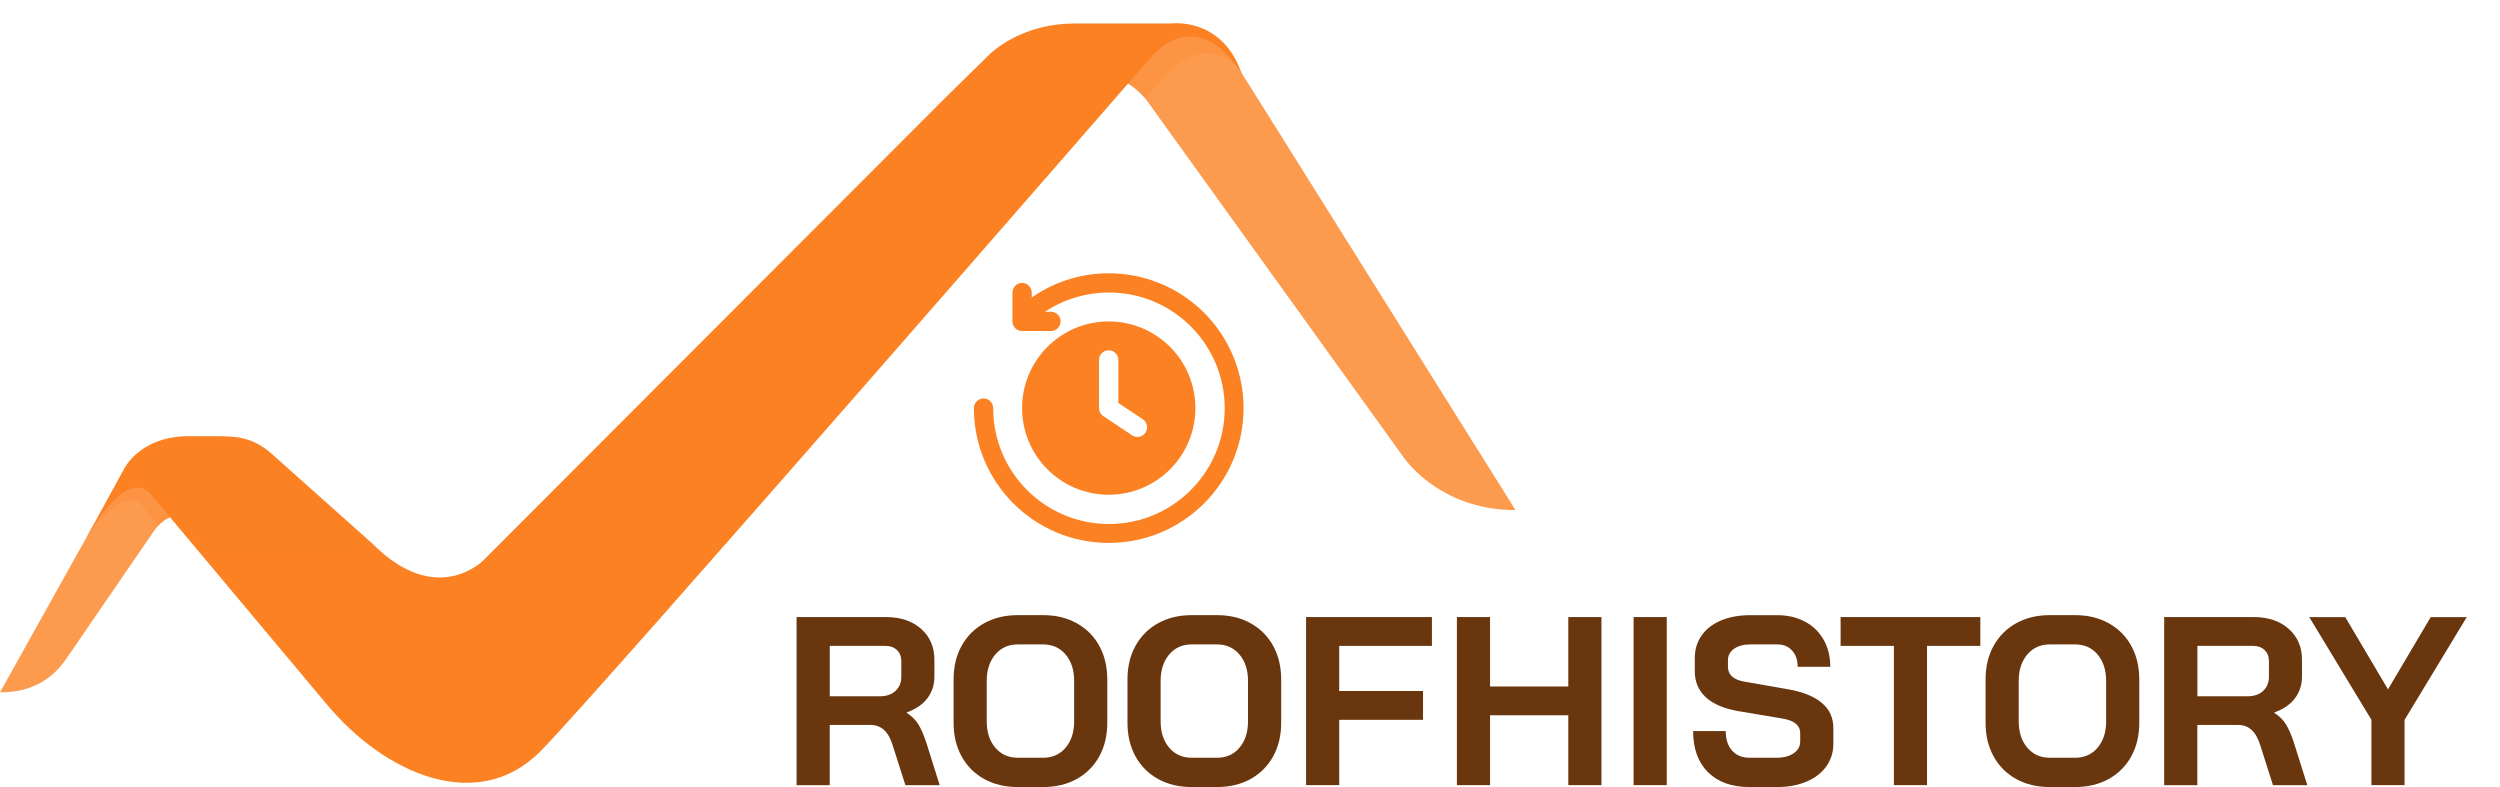
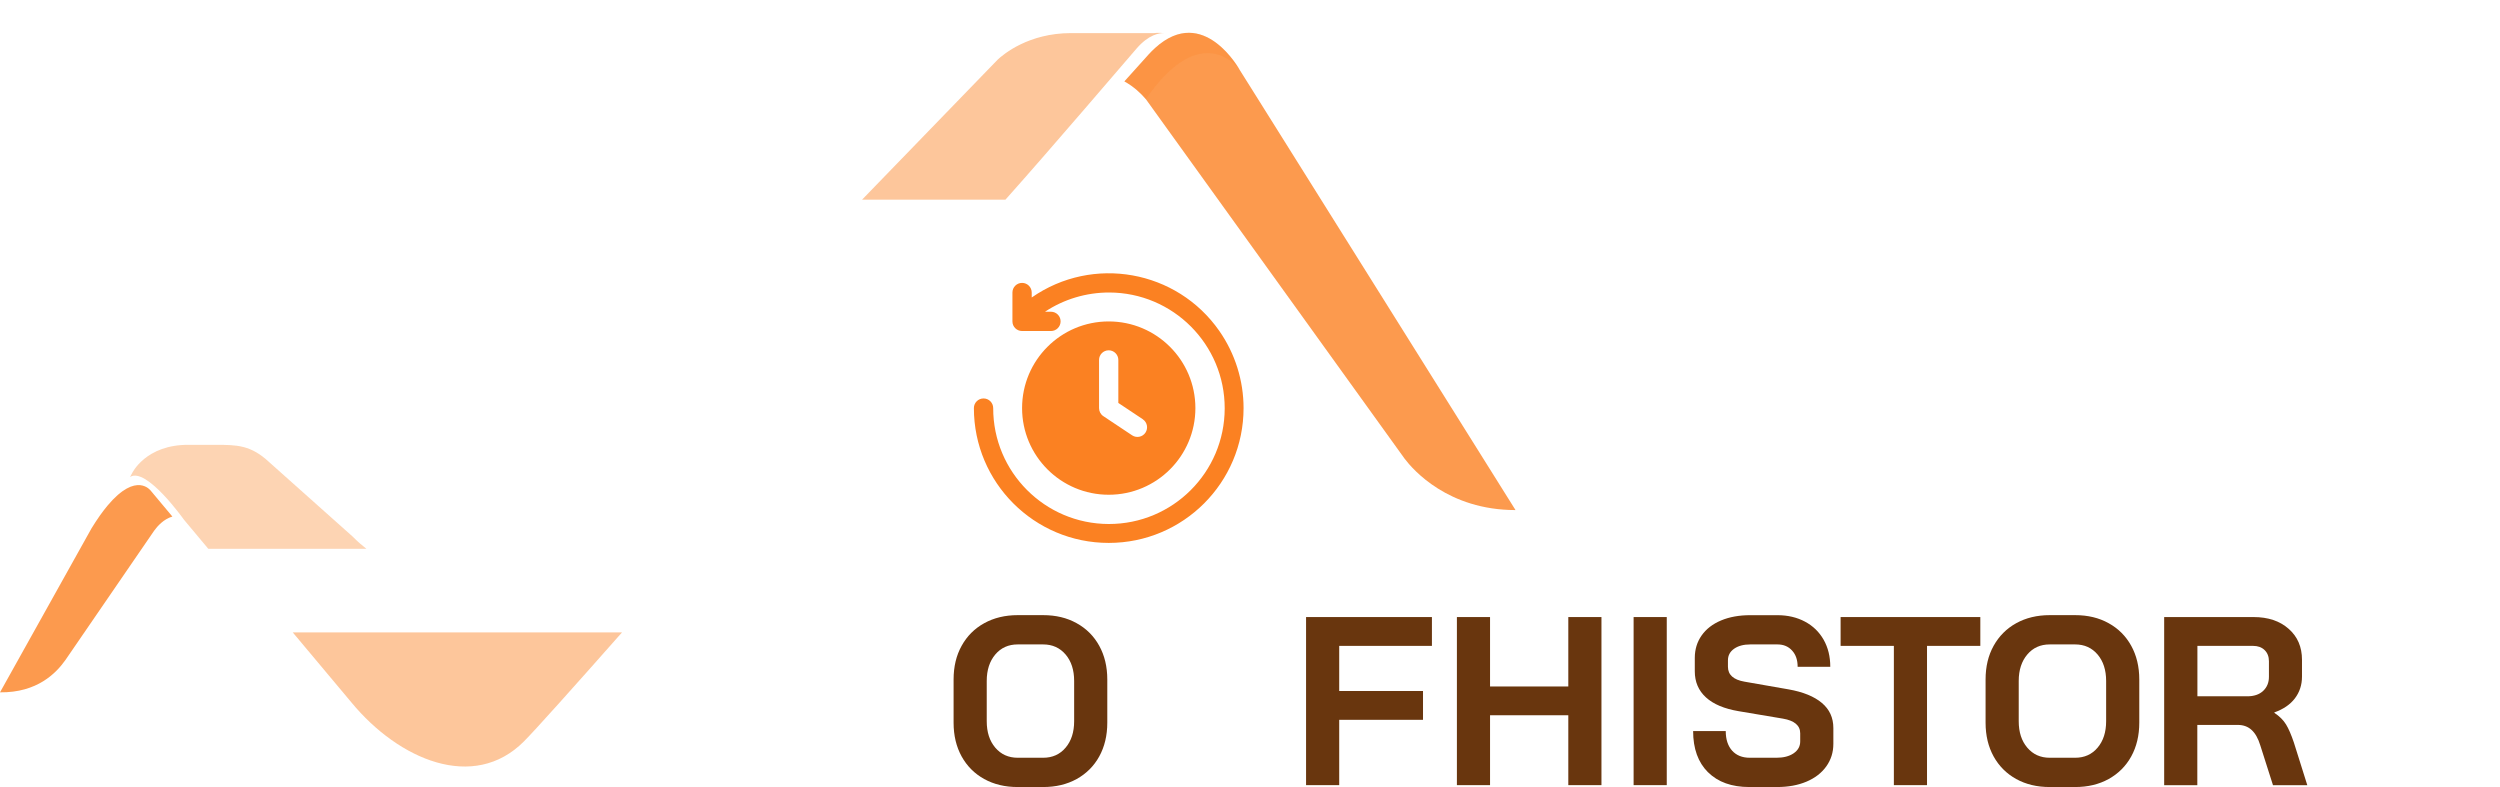
<svg xmlns="http://www.w3.org/2000/svg" width="108" height="34" viewBox="0 0 108 34" fill="none">
  <path opacity="0.8" d="M2.826 28.513L6.66 22.925C6.799 22.732 7.071 22.424 7.447 22.315L6.513 21.199C6.513 21.199 6.362 20.991 6.059 20.959C5.749 20.929 5.277 21.087 4.643 21.845C4.641 21.849 4.638 21.85 4.636 21.854C4.586 21.913 4.535 21.976 4.484 22.044C4.479 22.05 4.474 22.057 4.469 22.064C4.419 22.128 4.368 22.198 4.317 22.27C4.31 22.279 4.305 22.287 4.3 22.295C4.249 22.369 4.195 22.447 4.142 22.528C4.137 22.535 4.132 22.543 4.127 22.551C4.069 22.639 4.011 22.73 3.951 22.828C3.951 22.828 3.951 22.829 3.95 22.831L0 29.909C1.614 29.928 2.429 29.074 2.826 28.513Z" fill="#FB8122" />
-   <path opacity="0.2" d="M6.132 21.821L6.839 22.713C6.99 22.555 7.191 22.389 7.448 22.315L6.513 21.199C6.513 21.199 6.363 20.991 6.06 20.959C5.75 20.929 5.278 21.087 4.644 21.845C4.642 21.849 4.639 21.85 4.637 21.854C4.587 21.913 4.536 21.976 4.485 22.044C4.48 22.05 4.475 22.057 4.47 22.064C4.42 22.128 4.369 22.198 4.318 22.27C4.311 22.279 4.306 22.287 4.301 22.295C4.25 22.369 4.195 22.447 4.143 22.528C4.138 22.535 4.133 22.543 4.128 22.551C4.07 22.639 4.012 22.73 3.952 22.828C3.952 22.828 3.952 22.829 3.951 22.831L3.787 23.123C5.44 20.87 6.135 21.822 6.135 21.822L6.132 21.821Z" fill="#FB8122" />
  <path opacity="0.8" d="M65.473 22.039C65.473 22.039 53.557 3.014 53.564 3.035C53.564 3.035 52.003 0.164 49.904 2.07C49.811 2.156 49.717 2.245 49.622 2.351C49.622 2.351 49.622 2.351 49.621 2.353L48.574 3.516C48.991 3.746 49.298 4.044 49.5 4.282L49.793 4.69L60.683 19.82C61.047 20.301 62.563 22.035 65.471 22.035L65.473 22.039Z" fill="#FB8122" />
  <path opacity="0.2" d="M49.5 4.284C51.712 1.078 53.24 2.627 53.536 2.987C53.321 2.622 51.843 0.311 49.904 2.071C49.811 2.157 49.717 2.247 49.622 2.353C49.622 2.353 49.622 2.353 49.621 2.354L48.574 3.518C48.991 3.748 49.298 4.046 49.5 4.284Z" fill="#FB8122" />
-   <path d="M50.579 1.015H46.426C44.303 1.015 43.045 2.068 42.754 2.343L40.867 4.193L20.888 24.2C20.888 24.2 18.878 26.286 16.092 23.489L11.866 19.719C10.938 18.851 10.237 18.843 9.174 18.843H8.22C6.031 18.815 5.35 20.275 5.35 20.275L3.705 23.279C5.57 20.04 6.476 21.307 6.476 21.307L14.075 30.378C16.609 33.45 20.632 35.186 23.34 32.463C25.741 30.049 49.698 2.5 49.698 2.5C49.698 2.5 49.698 2.5 49.699 2.498C51.88 0.073 53.641 3.183 53.641 3.183C52.799 0.706 50.579 1.015 50.579 1.015Z" fill="#FB8122" />
  <path opacity="0.45" d="M12.648 27.321L15.183 30.347C17.223 32.817 20.459 34.216 22.638 32.025C23.129 31.531 24.741 29.73 26.87 27.321H12.648Z" fill="#FB8122" />
  <path opacity="0.45" d="M49.106 2.09C49.629 1.489 50.085 1.422 50.294 1.43C50.029 1.405 49.852 1.43 49.852 1.43H46.269C44.439 1.43 43.355 2.338 43.102 2.574L37.242 8.625H43.436C45.534 6.271 48.604 2.667 49.105 2.091L49.106 2.09Z" fill="#FB8122" />
  <path opacity="0.34" d="M15.258 23.201L11.632 19.967C10.837 19.223 10.235 19.217 9.322 19.217H8.168C6.292 19.194 5.705 20.445 5.705 20.445L5.617 20.607C6.317 20.151 7.943 22.447 7.947 22.452L8.737 23.396L8.997 23.707H15.828C15.643 23.563 15.453 23.4 15.258 23.203V23.201Z" fill="#FB8122" />
-   <path d="M34.414 26.657H38.272C38.901 26.657 39.408 26.826 39.791 27.166C40.175 27.503 40.366 27.95 40.366 28.503V29.229C40.366 29.589 40.263 29.901 40.06 30.169C39.857 30.436 39.561 30.637 39.173 30.776V30.796C39.394 30.941 39.561 31.108 39.676 31.295C39.791 31.482 39.901 31.741 40.014 32.073L40.595 33.92H39.113L38.564 32.198C38.473 31.9 38.348 31.679 38.19 31.534C38.031 31.389 37.833 31.317 37.598 31.317H35.844V33.92H34.412V26.659L34.414 26.657ZM38.002 30.08C38.292 30.08 38.521 30.002 38.686 29.847C38.851 29.692 38.936 29.489 38.936 29.239V28.565C38.936 28.366 38.873 28.203 38.749 28.083C38.624 27.962 38.459 27.902 38.252 27.902H35.846V30.08H38.004H38.002Z" fill="#69360E" />
  <path d="M42.519 33.654C42.1 33.423 41.775 33.097 41.543 32.679C41.312 32.26 41.195 31.776 41.195 31.22V29.354C41.195 28.801 41.31 28.316 41.543 27.898C41.775 27.479 42.1 27.153 42.519 26.922C42.937 26.691 43.42 26.574 43.965 26.574H45.065C45.612 26.574 46.093 26.689 46.511 26.922C46.93 27.153 47.256 27.479 47.487 27.898C47.718 28.316 47.835 28.801 47.835 29.354V31.22C47.835 31.773 47.718 32.26 47.487 32.679C47.256 33.097 46.93 33.421 46.511 33.654C46.093 33.885 45.61 34 45.065 34H43.965C43.418 34 42.937 33.885 42.519 33.654ZM45.065 32.735C45.465 32.735 45.789 32.59 46.035 32.298C46.28 32.009 46.403 31.629 46.403 31.158V29.416C46.403 28.945 46.28 28.565 46.035 28.276C45.789 27.986 45.465 27.839 45.065 27.839H43.965C43.565 27.839 43.241 27.984 42.995 28.276C42.75 28.567 42.627 28.948 42.627 29.416V31.158C42.627 31.629 42.75 32.009 42.995 32.298C43.241 32.588 43.565 32.735 43.965 32.735H45.065Z" fill="#69360E" />
-   <path d="M50.031 33.654C49.612 33.423 49.286 33.097 49.055 32.679C48.824 32.26 48.707 31.776 48.707 31.22V29.354C48.707 28.801 48.822 28.316 49.055 27.898C49.288 27.479 49.612 27.153 50.031 26.922C50.449 26.691 50.932 26.574 51.477 26.574H52.577C53.124 26.574 53.605 26.689 54.023 26.922C54.441 27.153 54.767 27.479 54.999 27.898C55.23 28.316 55.347 28.801 55.347 29.354V31.22C55.347 31.773 55.23 32.26 54.999 32.679C54.767 33.097 54.441 33.421 54.023 33.654C53.605 33.885 53.122 34 52.577 34H51.477C50.93 34 50.449 33.885 50.031 33.654ZM52.577 32.735C52.977 32.735 53.301 32.59 53.546 32.298C53.792 32.009 53.914 31.629 53.914 31.158V29.416C53.914 28.945 53.792 28.565 53.546 28.276C53.301 27.986 52.977 27.839 52.577 27.839H51.477C51.076 27.839 50.753 27.984 50.507 28.276C50.262 28.567 50.139 28.948 50.139 29.416V31.158C50.139 31.629 50.262 32.009 50.507 32.298C50.753 32.588 51.076 32.735 51.477 32.735H52.577Z" fill="#69360E" />
  <path d="M56.424 26.657H61.859V27.902H57.854V29.851H61.474V31.096H57.854V33.918H56.422V26.657H56.424Z" fill="#69360E" />
  <path d="M62.938 26.657H64.37V29.656H67.751V26.657H69.183V33.918H67.751V30.899H64.37V33.918H62.938V26.657Z" fill="#69360E" />
  <path d="M70.572 26.657H72.004V33.918H70.572V26.657Z" fill="#69360E" />
  <path d="M73.786 33.362C73.358 32.936 73.143 32.343 73.143 31.582H74.552C74.552 31.942 74.645 32.224 74.828 32.429C75.011 32.632 75.267 32.735 75.59 32.735H76.741C77.045 32.735 77.292 32.673 77.483 32.544C77.672 32.415 77.769 32.244 77.769 32.031V31.679C77.769 31.341 77.519 31.13 77.022 31.045L75.114 30.724C74.492 30.619 74.019 30.422 73.698 30.128C73.376 29.835 73.215 29.459 73.215 29.002V28.421C73.215 28.055 73.314 27.731 73.511 27.451C73.708 27.172 73.987 26.956 74.351 26.803C74.713 26.651 75.134 26.576 75.612 26.576H76.785C77.234 26.576 77.632 26.671 77.978 26.856C78.324 27.041 78.591 27.302 78.782 27.638C78.972 27.974 79.068 28.362 79.068 28.805H77.658C77.658 28.515 77.58 28.28 77.419 28.105C77.26 27.928 77.049 27.839 76.785 27.839H75.612C75.323 27.839 75.09 27.902 74.913 28.026C74.736 28.151 74.647 28.316 74.647 28.525V28.805C74.647 29.151 74.886 29.366 75.363 29.448L77.262 29.78C77.891 29.891 78.372 30.086 78.704 30.366C79.036 30.645 79.201 31.007 79.201 31.45V32.134C79.201 32.502 79.098 32.825 78.895 33.109C78.692 33.393 78.406 33.612 78.04 33.767C77.674 33.922 77.248 34 76.765 34H75.572C74.812 34 74.217 33.787 73.788 33.362H73.786Z" fill="#69360E" />
  <path d="M81.817 27.902H79.514V26.657H85.55V27.902H83.247V33.918H81.815V27.902H81.817Z" fill="#69360E" />
  <path d="M87.101 33.654C86.683 33.423 86.357 33.097 86.125 32.679C85.894 32.26 85.777 31.776 85.777 31.22V29.354C85.777 28.801 85.892 28.316 86.125 27.898C86.359 27.479 86.683 27.153 87.101 26.922C87.519 26.691 88.002 26.574 88.547 26.574H89.647C90.194 26.574 90.675 26.689 91.093 26.922C91.512 27.153 91.838 27.479 92.069 27.898C92.3 28.316 92.417 28.801 92.417 29.354V31.22C92.417 31.773 92.3 32.26 92.069 32.679C91.838 33.097 91.512 33.421 91.093 33.654C90.675 33.885 90.192 34 89.647 34H88.547C88 34 87.519 33.885 87.101 33.654ZM89.647 32.735C90.047 32.735 90.371 32.59 90.617 32.298C90.862 32.009 90.985 31.629 90.985 31.158V29.416C90.985 28.945 90.862 28.565 90.617 28.276C90.371 27.986 90.047 27.839 89.647 27.839H88.547C88.147 27.839 87.823 27.984 87.578 28.276C87.332 28.567 87.209 28.948 87.209 29.416V31.158C87.209 31.629 87.332 32.009 87.578 32.298C87.823 32.588 88.147 32.735 88.547 32.735H89.647Z" fill="#69360E" />
  <path d="M93.494 26.657H97.352C97.982 26.657 98.488 26.826 98.871 27.166C99.255 27.503 99.446 27.95 99.446 28.503V29.229C99.446 29.589 99.343 29.901 99.14 30.169C98.937 30.436 98.641 30.637 98.253 30.776V30.796C98.474 30.941 98.641 31.108 98.756 31.295C98.871 31.482 98.981 31.741 99.094 32.073L99.675 33.92H98.193L97.644 32.198C97.553 31.9 97.428 31.679 97.269 31.534C97.111 31.389 96.913 31.317 96.678 31.317H94.924V33.92H93.492V26.659L93.494 26.657ZM97.085 30.08C97.374 30.08 97.603 30.002 97.768 29.847C97.933 29.692 98.018 29.489 98.018 29.239V28.565C98.018 28.366 97.955 28.203 97.831 28.083C97.706 27.962 97.541 27.902 97.334 27.902H94.928V30.08H97.087H97.085Z" fill="#69360E" />
-   <path d="M102.447 31.098L99.76 26.659H101.315L103.161 29.78L105.007 26.659H106.564L103.877 31.098V33.919H102.445V31.098H102.447Z" fill="#69360E" />
  <path d="M53.722 17.629C53.722 20.847 51.115 23.454 47.897 23.454C44.679 23.454 42.072 20.847 42.072 17.629C42.072 17.399 42.259 17.213 42.489 17.213C42.719 17.213 42.906 17.399 42.906 17.629C42.902 20.391 45.138 22.633 47.899 22.637C50.661 22.641 52.903 20.405 52.907 17.643C52.911 14.882 50.675 12.64 47.913 12.636C46.929 12.636 45.965 12.923 45.144 13.467H45.401C45.632 13.467 45.818 13.653 45.818 13.883C45.818 14.114 45.632 14.3 45.401 14.3H44.154C43.923 14.3 43.737 14.114 43.737 13.886V12.638C43.737 12.408 43.923 12.221 44.154 12.221C44.384 12.221 44.57 12.408 44.57 12.638V12.852C47.209 11.013 50.84 11.662 52.677 14.3C53.357 15.278 53.722 16.441 53.722 17.631V17.629ZM51.641 17.629C51.641 19.697 49.965 21.373 47.897 21.373C45.83 21.373 44.154 19.697 44.154 17.629C44.154 15.562 45.83 13.886 47.897 13.886C49.965 13.887 51.639 15.562 51.641 17.629ZM49.375 18.115L48.312 17.407V15.55C48.312 15.32 48.125 15.133 47.895 15.133C47.665 15.133 47.479 15.32 47.479 15.55V17.631C47.479 17.77 47.548 17.901 47.663 17.977L48.911 18.808C49.103 18.933 49.361 18.879 49.486 18.687C49.609 18.496 49.56 18.242 49.371 18.115H49.375Z" fill="#FB8122" />
</svg>